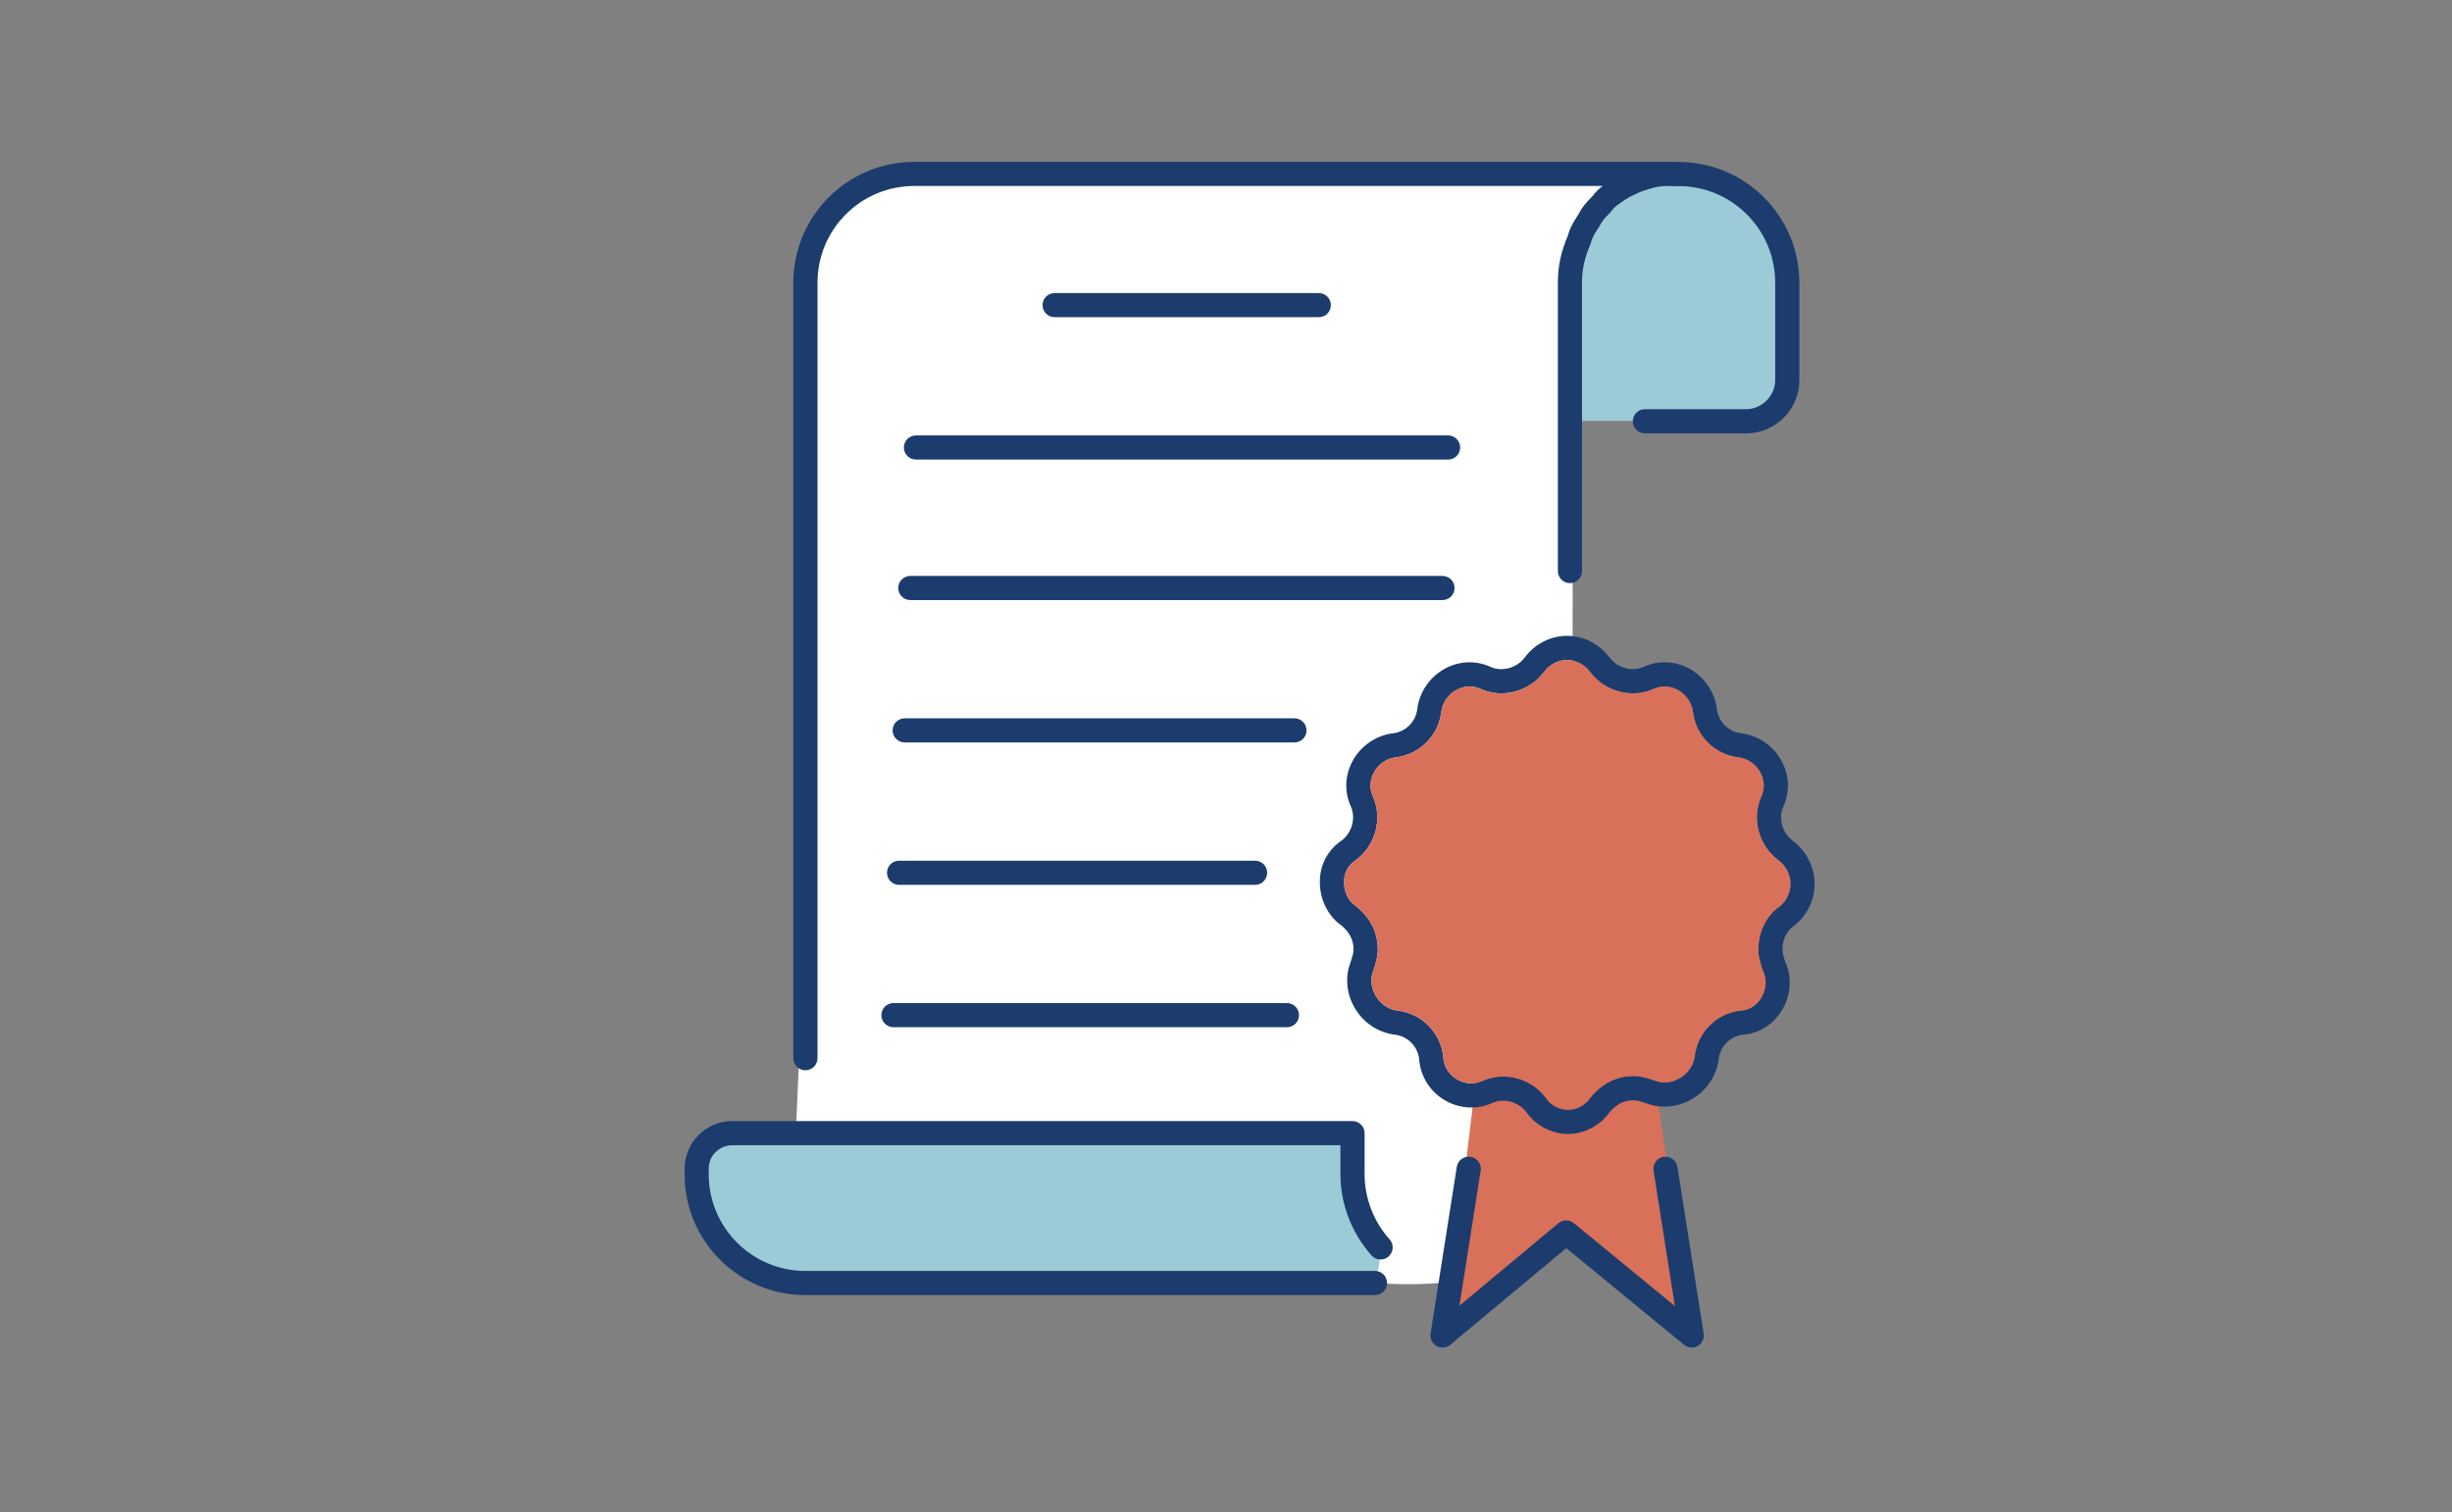
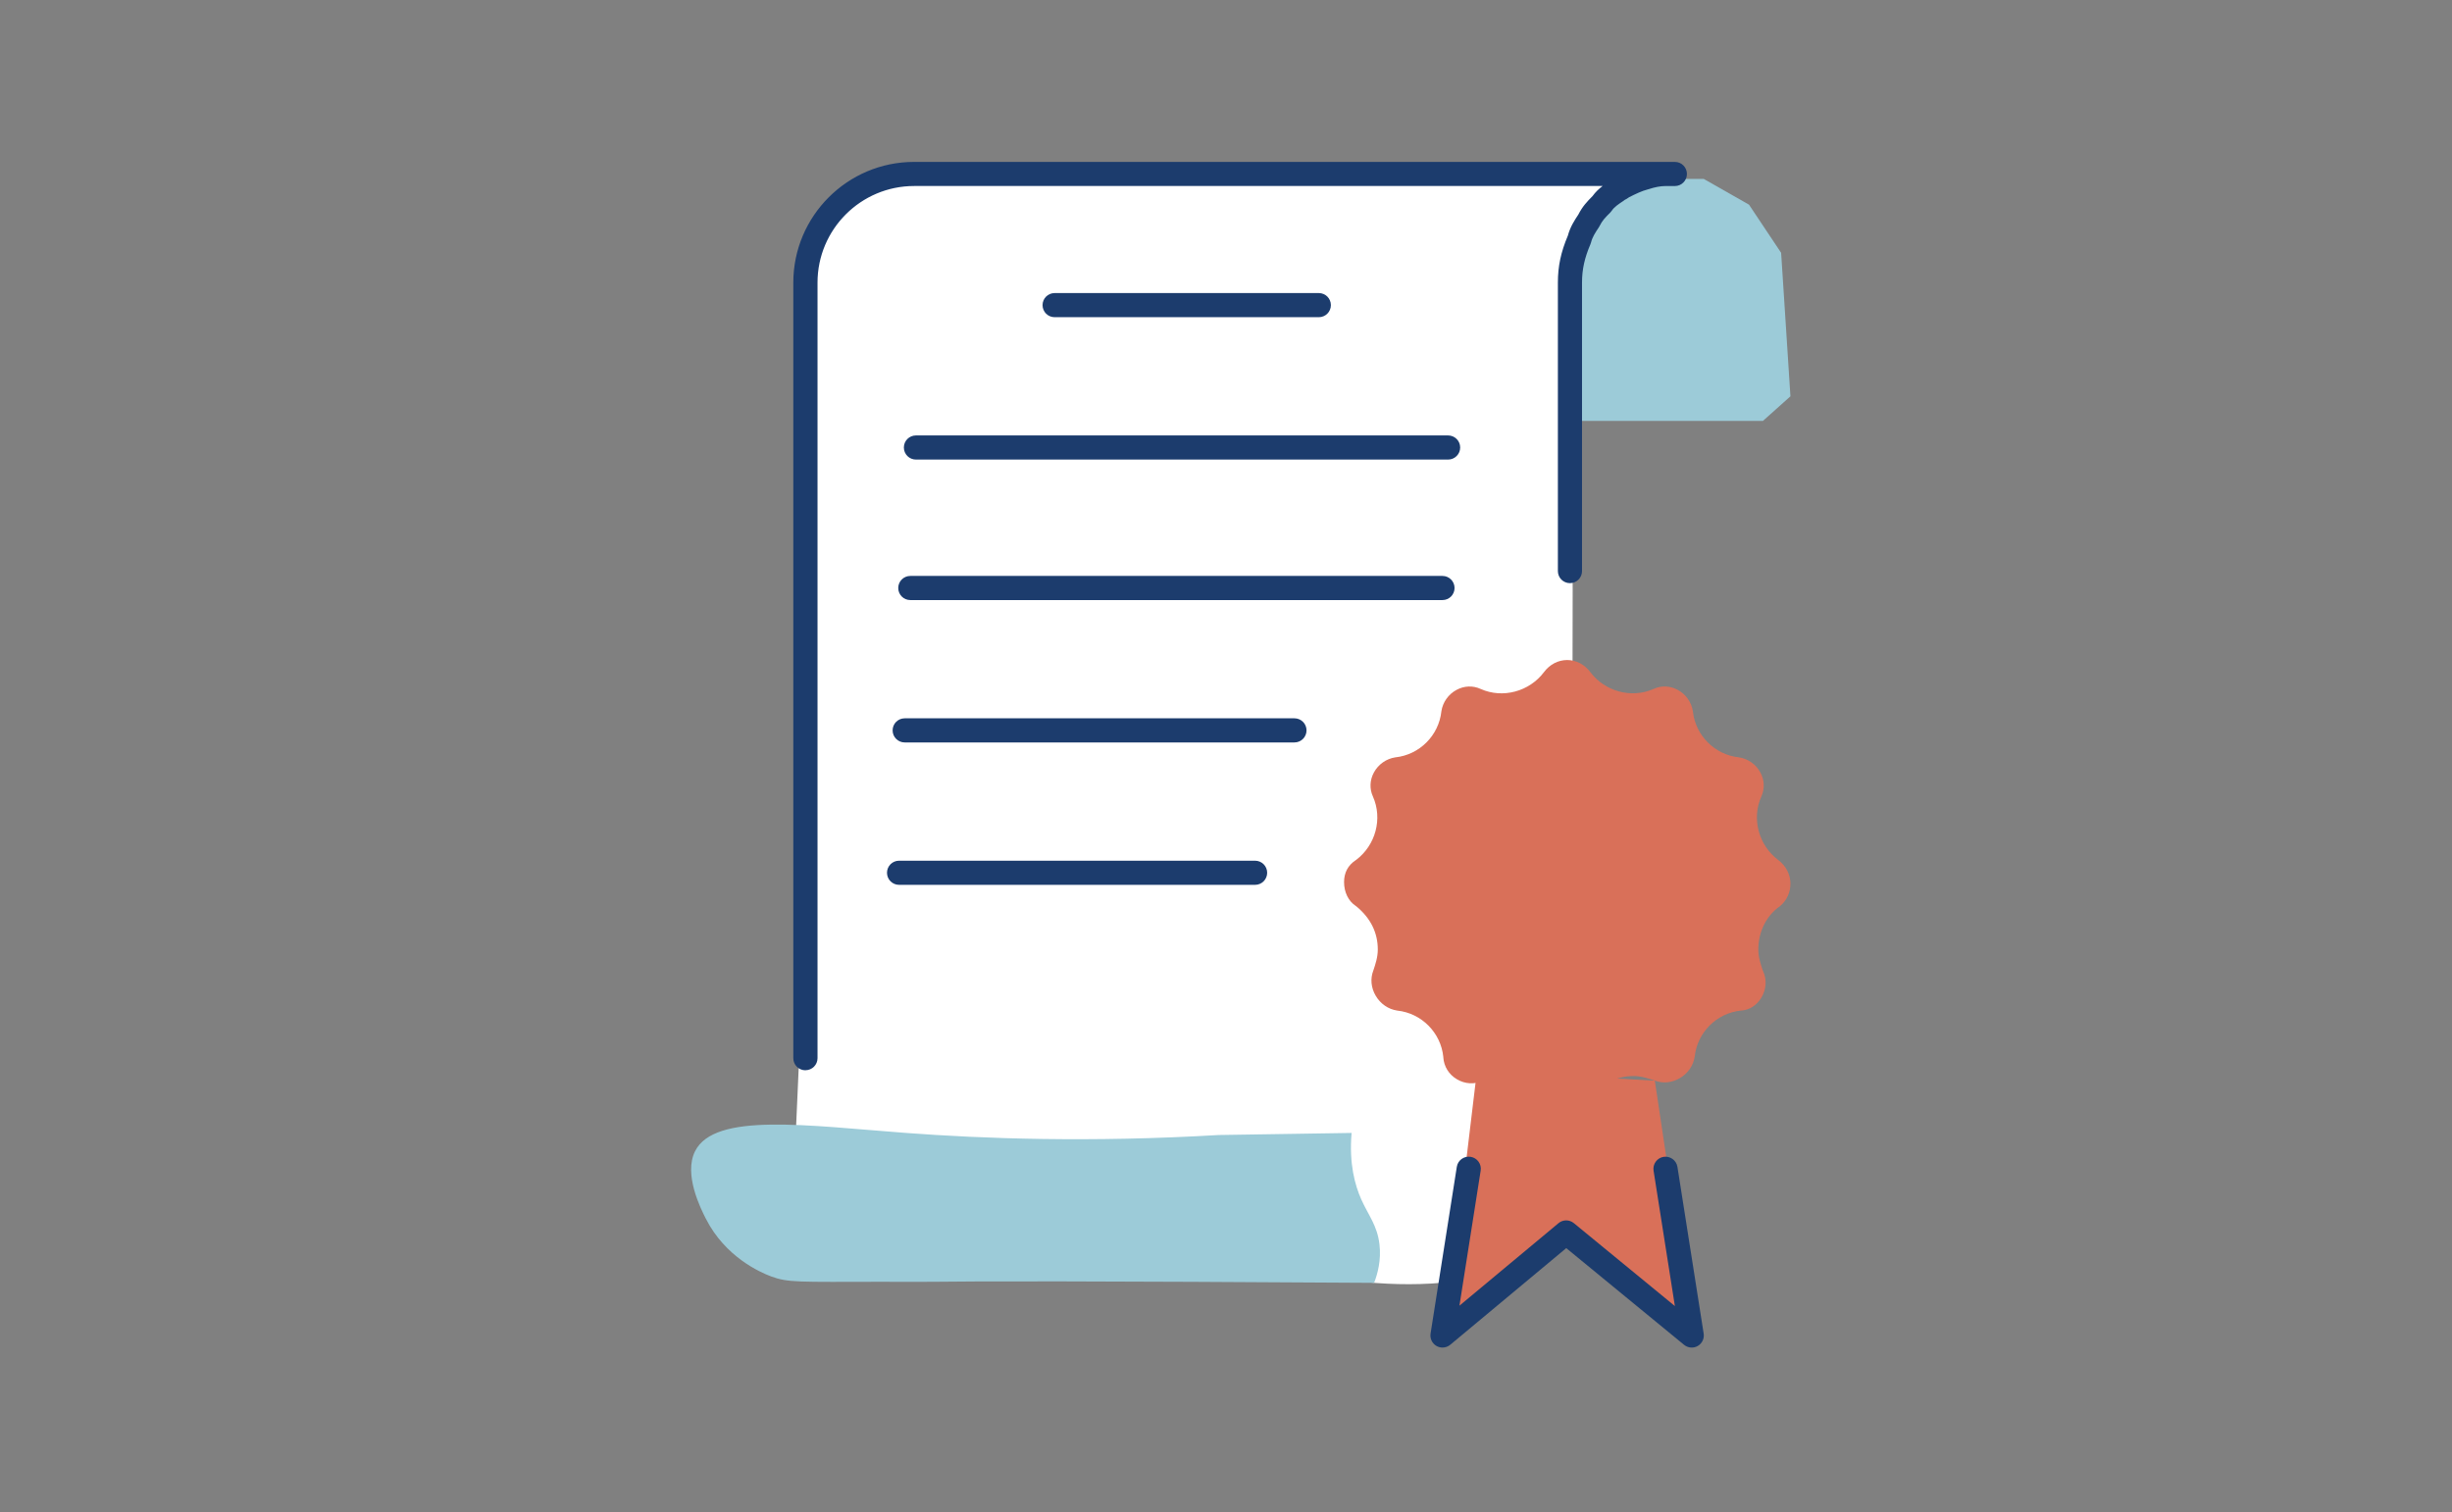
<svg xmlns="http://www.w3.org/2000/svg" id="Calque_2" data-name="Calque 2" viewBox="0 0 981.25 605.3">
  <rect x="0" y="0" width="981.25" height="605.3" fill="#808080" stroke="none" />
  <defs>
    <style>
      .cls-1 {
        fill: none;
      }

      .cls-1, .cls-2, .cls-3, .cls-4, .cls-5 {
        stroke-width: 0px;
      }

      .cls-2 {
        fill: #1c3c6d;
      }

      .cls-3 {
        fill: #d97059;
      }

      .cls-4 {
        fill: #9ccbd8;
      }

      .cls-5 {
        fill: #fff;
      }
    </style>
  </defs>
  <g id="Calque_1-2" data-name="Calque 1">
    <rect class="cls-1" width="981.25" height="605.3" />
    <g>
      <path class="cls-5" d="m617.63,502.8c-81.92,39.18-201.61-35.51-252.13-48.37-15.68-.31-31.35-.62-47.03-.93.65-14.72,1.3-29.43,1.96-44.15V114.21c0-12.45,5.05-23.72,13.2-31.87,9.38-9.38,21.65-12.11,31.87-13.2,30.03-3.2,138.57-2.42,284.92,3-6.03,5.46-14.16,14.29-19.5,27-9.02,21.48-4.64,41.11-2.14,58.29,0,0,2.09,143.19-1.64,203.5-4.31,69.62,21.8,14.53,4.22,45.41-13.09,23-4.18,84.24-13.72,96.46Z" />
      <path class="cls-3" d="m578.63,532.38c16.43-12.57,32.86-25.14,49.29-37.72,16.43,12.72,32.86,25.43,49.29,38.15-4.99-33.41-9.98-66.82-14.97-100.23-23.72-1.31-47.45-2.61-71.18-3.92-4.14,34.57-8.29,69.15-12.43,103.72Z" />
      <polygon class="cls-4" points="627.13 168.49 705.49 168.49 716.5 158.64 712.78 101.2 699.92 81.92 681.83 71.63 650.42 71.63 635.2 85.77 627.18 112.35 627.13 168.49" />
      <path class="cls-4" d="m282.46,487.8c7.72,15.3,21.7,21.5,26.14,23.14,6.75,2.49,10.61,2.2,44.57,2.14,6.86-.01,13.72.1,20.57,0,17.69-.26,63.88-.28,176.16.43,1.4-3.64,2.89-9.08,2.14-15.43-.9-7.62-4.45-11.61-7.29-18-2.51-5.66-4.93-14.24-3.86-26.58-17.71.28-35.42.55-53.12.83-51.71,3.04-94.19,1.48-125.18-.83-39.74-2.96-76.55-8.35-84.43,7.3-4.67,9.27,2.27,23.02,4.29,27Z" />
      <g>
        <path class="cls-2" d="m322.3,428.42c-2.67,0-4.83-2.16-4.83-4.83V113.14c0-26.65,21.68-48.33,48.33-48.33h304.45c2.67,0,4.83,2.16,4.83,4.83s-2.16,4.83-4.83,4.83h-3.75c-1.94,0-4.26.43-6.72,1.25-.12.04-.24.07-.36.1-2.33.58-4.83,1.8-7.47,3.12-.66.52-1.26.82-1.66,1.02-.02.01-.05.02-.07.03-.17.15-.35.29-.53.41-1.99,1.32-3.7,2.46-4.66,3.91-.18.26-.38.51-.6.74-2.13,2.13-3.19,3.19-4.34,5.49-.09.18-.19.35-.3.52-1.36,2.04-2.54,3.8-3.08,5.99-.06.25-.14.49-.25.73-2.35,5.49-3.36,10.08-3.36,15.34v115.48c0,2.67-2.16,4.83-4.83,4.83s-4.83-2.16-4.83-4.83v-115.48c0-6.54,1.2-12.19,4-18.81.94-3.49,2.63-6.08,4.16-8.38,1.73-3.36,3.51-5.21,5.7-7.42,1.18-1.65,2.59-2.95,4.04-4.05h-275.52c-21.32,0-38.66,17.34-38.66,38.66v310.45c0,2.67-2.16,4.83-4.83,4.83ZM650.42,79.81s0,0,0,0c0,0,0,0,0,0Z" />
-         <path class="cls-2" d="m550.26,518.41h-227.97c-26.65,0-48.33-21.68-48.33-48.33v-2.25c0-10.52,8.56-19.08,19.08-19.08h248.21c2.67,0,4.83,2.16,4.83,4.83v16.5c0,9.46,3.65,18.95,10.01,26.01,1.79,1.98,1.62,5.04-.36,6.83-1.99,1.79-5.04,1.62-6.83-.36-7.94-8.82-12.49-20.66-12.49-32.48v-11.66h-243.38c-4.53,0-9.41,3.6-9.41,9.41v2.25c0,21.32,17.34,38.66,38.66,38.66h227.97c2.67,0,4.83,2.16,4.83,4.83s-2.16,4.83-4.83,4.83Z" />
-         <path class="cls-2" d="m698.74,173.46h-40.49c-2.67,0-4.83-2.16-4.83-4.83s2.16-4.83,4.83-4.83h40.49c6.32,0,11.66-5.34,11.66-11.66v-38.99c0-21.32-17.34-38.66-38.66-38.66h-1.5c-2.67,0-4.83-2.16-4.83-4.83s2.16-4.83,4.83-4.83h1.5c26.65,0,48.33,21.68,48.33,48.33v38.99c0,11.76-9.57,21.33-21.33,21.33Z" />
        <path class="cls-2" d="m527.77,126.97h-105.73c-2.67,0-4.83-2.16-4.83-4.83s2.16-4.83,4.83-4.83h105.73c2.67,0,4.83,2.16,4.83,4.83s-2.16,4.83-4.83,4.83Z" />
        <path class="cls-2" d="m579.51,183.96h-212.97c-2.67,0-4.83-2.16-4.83-4.83s2.16-4.83,4.83-4.83h212.97c2.67,0,4.83,2.16,4.83,4.83s-2.16,4.83-4.83,4.83Z" />
        <path class="cls-2" d="m577.26,240.2h-212.97c-2.67,0-4.83-2.16-4.83-4.83s2.16-4.83,4.83-4.83h212.97c2.67,0,4.83,2.16,4.83,4.83s-2.16,4.83-4.83,4.83Z" />
        <path class="cls-2" d="m518.02,297.19h-155.98c-2.67,0-4.83-2.16-4.83-4.83s2.16-4.83,4.83-4.83h155.98c2.67,0,4.83,2.16,4.83,4.83s-2.16,4.83-4.83,4.83Z" />
        <path class="cls-2" d="m502.27,354.19h-142.48c-2.67,0-4.83-2.16-4.83-4.83s2.16-4.83,4.83-4.83h142.48c2.67,0,4.83,2.16,4.83,4.83s-2.16,4.83-4.83,4.83Z" />
-         <path class="cls-2" d="m515.02,411.18h-157.48c-2.67,0-4.83-2.16-4.83-4.83s2.16-4.83,4.83-4.83h157.48c2.67,0,4.83,2.16,4.83,4.83s-2.16,4.83-4.83,4.83Z" />
        <path class="cls-2" d="m577.26,539.41c-.82,0-1.64-.21-2.38-.63-1.75-.99-2.7-2.97-2.39-4.96l10.5-66.74c.41-2.64,2.88-4.43,5.53-4.02,2.64.42,4.44,2.89,4.02,5.53l-8.5,54.06,39.63-33.02c1.78-1.49,4.37-1.5,6.16-.02l40.43,33.19-8.53-54.2c-.41-2.64,1.39-5.11,4.02-5.53,2.64-.41,5.11,1.39,5.53,4.02l10.5,66.74c.31,1.98-.63,3.95-2.37,4.95s-3.91.81-5.47-.46l-47.15-38.71-46.42,38.68c-.89.74-1.99,1.12-3.1,1.12Z" />
-         <path class="cls-2" d="m717.39,336.49c-4.2-3.15-5.8-9.03-3.76-13.61,2.71-5.86,2.46-12.53-.69-18.31-3.23-5.94-9.13-10.04-15.77-11-.07,0-.14,0-.2-.02-5.23-.52-9.4-4.7-9.92-9.92l-.03-.2c-.95-6.64-5.06-12.54-11-15.78-5.77-3.13-12.44-3.38-18.24-.71-4.65,2.06-10.53.45-13.67-3.73-4.14-5.52-10.33-8.69-16.98-8.69s-12.86,3.17-16.99,8.69c-3.14,4.19-9.02,5.79-13.61,3.76-5.86-2.71-12.53-2.46-18.3.68-5.95,3.24-10.05,9.13-11,15.78,0,.07-.02.14-.03.2-.52,5.22-4.69,9.4-9.92,9.92-.07,0-.14,0-.2.02-6.64.96-12.54,5.07-15.77,11-3.14,5.78-3.39,12.45-.72,18.25,2.05,4.61.48,10.43-3.64,13.59-5.66,3.84-8.77,9.75-8.77,16.68s3.23,13.62,8.66,17.36c3.3,2.8,4.83,5.88,4.83,9.64,0,1.44-.59,3.23-1.22,5.12-2.24,5.94-1.62,12.6,1.7,18.27,3.42,5.83,9.13,9.71,15.67,10.64.07,0,.14,0,.2.02,5.2.52,9.36,4.66,9.91,9.85.48,6.76,4.27,12.87,10.15,16.36,5.92,3.52,13.09,3.93,19.13,1.15,4.61-2.05,10.44-.48,13.6,3.64,3.62,5.33,10.15,8.77,16.67,8.77s12.97-3.39,16.61-8.66c2.81-3.3,5.88-4.83,9.64-4.83,1.45,0,3.23.58,5.12,1.22,5.95,2.25,12.6,1.62,18.27-1.7,5.83-3.42,9.7-9.13,10.64-15.67,0-.07.02-.14.02-.2.52-5.2,4.67-9.37,9.87-9.91,6.35-.48,12.17-4.2,15.57-9.96,3.49-5.92,3.95-13.04,1.26-19.12-.62-1.85-1.18-3.59-1.18-4.99,0-4.01,1.72-7.56,4.6-9.47.14-.09.26-.18.38-.28,5.14-4.2,8-10.4,7.87-17-.15-6.63-3.34-12.78-8.78-16.85Zm-5.06,26.24c-5.44,3.74-8.68,10.21-8.68,17.36,0,3.03.93,5.81,1.75,8.27.06.17.13.34.2.5,1.5,3.26,1.25,7.14-.69,10.42-1.83,3.08-4.75,5-8.02,5.23-.04,0-.09,0-.14,0-9.74.98-17.53,8.73-18.56,18.46-.54,3.57-2.71,6.7-5.95,8.6-3.16,1.86-6.81,2.21-10.01.98-.07-.02-.14-.05-.2-.07-2.46-.82-5.24-1.75-8.28-1.75-6.72,0-12.51,2.85-17.21,8.49-.11.13-.21.27-.31.42-2.12,3.17-5.91,4.59-8.73,4.59s-6.6-1.42-8.72-4.59c-.06-.08-.11-.15-.16-.22-4.09-5.46-10.52-8.5-17.03-8.5-2.82,0-5.67.57-8.35,1.76-3.21,1.48-7.02,1.24-10.2-.66-3.22-1.9-5.21-5.1-5.45-8.78,0-.05,0-.11,0-.15-.98-9.75-8.73-17.54-18.46-18.57-3.57-.53-6.7-2.7-8.6-5.94-1.86-3.16-2.21-6.81-.98-10.01.02-.07.05-.14.07-.2.82-2.46,1.75-5.25,1.75-8.28,0-6.73-2.85-12.52-8.49-17.21-.14-.12-.27-.21-.42-.31-2.88-1.92-4.59-5.46-4.59-9.48,0-3.75,1.55-6.69,4.59-8.72.08-.05.15-.11.22-.15,7.83-5.88,10.68-16.53,6.74-25.39-1.41-3.06-1.27-6.57.4-9.64,1.77-3.24,4.96-5.49,8.56-6.03,9.69-1.02,17.42-8.76,18.44-18.45.54-3.6,2.79-6.8,6.04-8.55,3.05-1.66,6.57-1.82,9.7-.37,8.8,3.91,19.45,1.06,25.33-6.77,2.29-3.06,5.66-4.82,9.26-4.82s6.96,1.76,9.25,4.82c5.88,7.83,16.53,10.67,25.39,6.74,3.05-1.42,6.56-1.27,9.63.4,3.25,1.76,5.5,4.96,6.04,8.55,1.02,9.7,8.76,17.43,18.45,18.45,3.6.54,6.79,2.79,8.55,6.03,1.66,3.06,1.81,6.57.37,9.71-3.91,8.8-1.06,19.45,6.77,25.33,3.04,2.28,4.83,5.67,4.91,9.33.08,3.54-1.44,6.87-4.17,9.18Z" />
        <path class="cls-3" d="m716.5,353.55c.08,3.54-1.44,6.87-4.17,9.18-5.44,3.74-8.68,10.21-8.68,17.36,0,3.03.93,5.81,1.75,8.27.06.17.13.34.2.5,1.5,3.26,1.25,7.14-.69,10.42-1.83,3.08-4.75,5-8.02,5.23-.04,0-.09,0-.14,0-9.74.98-17.53,8.73-18.56,18.46-.54,3.57-2.71,6.7-5.95,8.6-3.16,1.86-6.81,2.21-10.01.98-.07-.02-.14-.05-.2-.07-2.46-.82-5.24-1.75-8.28-1.75-6.72,0-12.51,2.85-17.21,8.49-.11.13-.21.27-.31.42-2.12,3.17-5.91,4.59-8.73,4.59s-6.6-1.42-8.72-4.59c-.06-.08-.11-.15-.16-.22-4.09-5.46-10.52-8.5-17.03-8.5-2.82,0-5.67.57-8.35,1.76-3.21,1.48-7.02,1.24-10.2-.66-3.22-1.9-5.21-5.1-5.45-8.78,0-.05,0-.11,0-.15-.98-9.75-8.73-17.54-18.46-18.57-3.57-.53-6.7-2.7-8.6-5.94-1.86-3.16-2.21-6.81-.98-10.01.02-.07.05-.14.07-.2.82-2.46,1.75-5.25,1.75-8.28,0-6.73-2.85-12.52-8.49-17.21-.14-.12-.27-.21-.42-.31-2.88-1.92-4.59-5.46-4.59-9.48,0-3.75,1.55-6.69,4.59-8.72.08-.05.15-.11.22-.15,7.83-5.88,10.68-16.53,6.74-25.39-1.41-3.06-1.27-6.57.4-9.64,1.77-3.24,4.96-5.49,8.56-6.03,9.69-1.02,17.42-8.76,18.44-18.45.54-3.6,2.79-6.8,6.04-8.55,3.05-1.66,6.57-1.82,9.7-.37,8.8,3.91,19.45,1.06,25.33-6.77,2.29-3.06,5.66-4.82,9.26-4.82s6.96,1.76,9.25,4.82c5.88,7.83,16.53,10.67,25.39,6.74,3.05-1.42,6.56-1.27,9.63.4,3.25,1.76,5.5,4.96,6.04,8.55,1.02,9.7,8.76,17.43,18.45,18.45,3.6.54,6.79,2.79,8.55,6.03,1.66,3.06,1.81,6.57.37,9.71-3.91,8.8-1.06,19.45,6.77,25.33,3.04,2.28,4.83,5.67,4.91,9.33Z" />
      </g>
    </g>
  </g>
</svg>